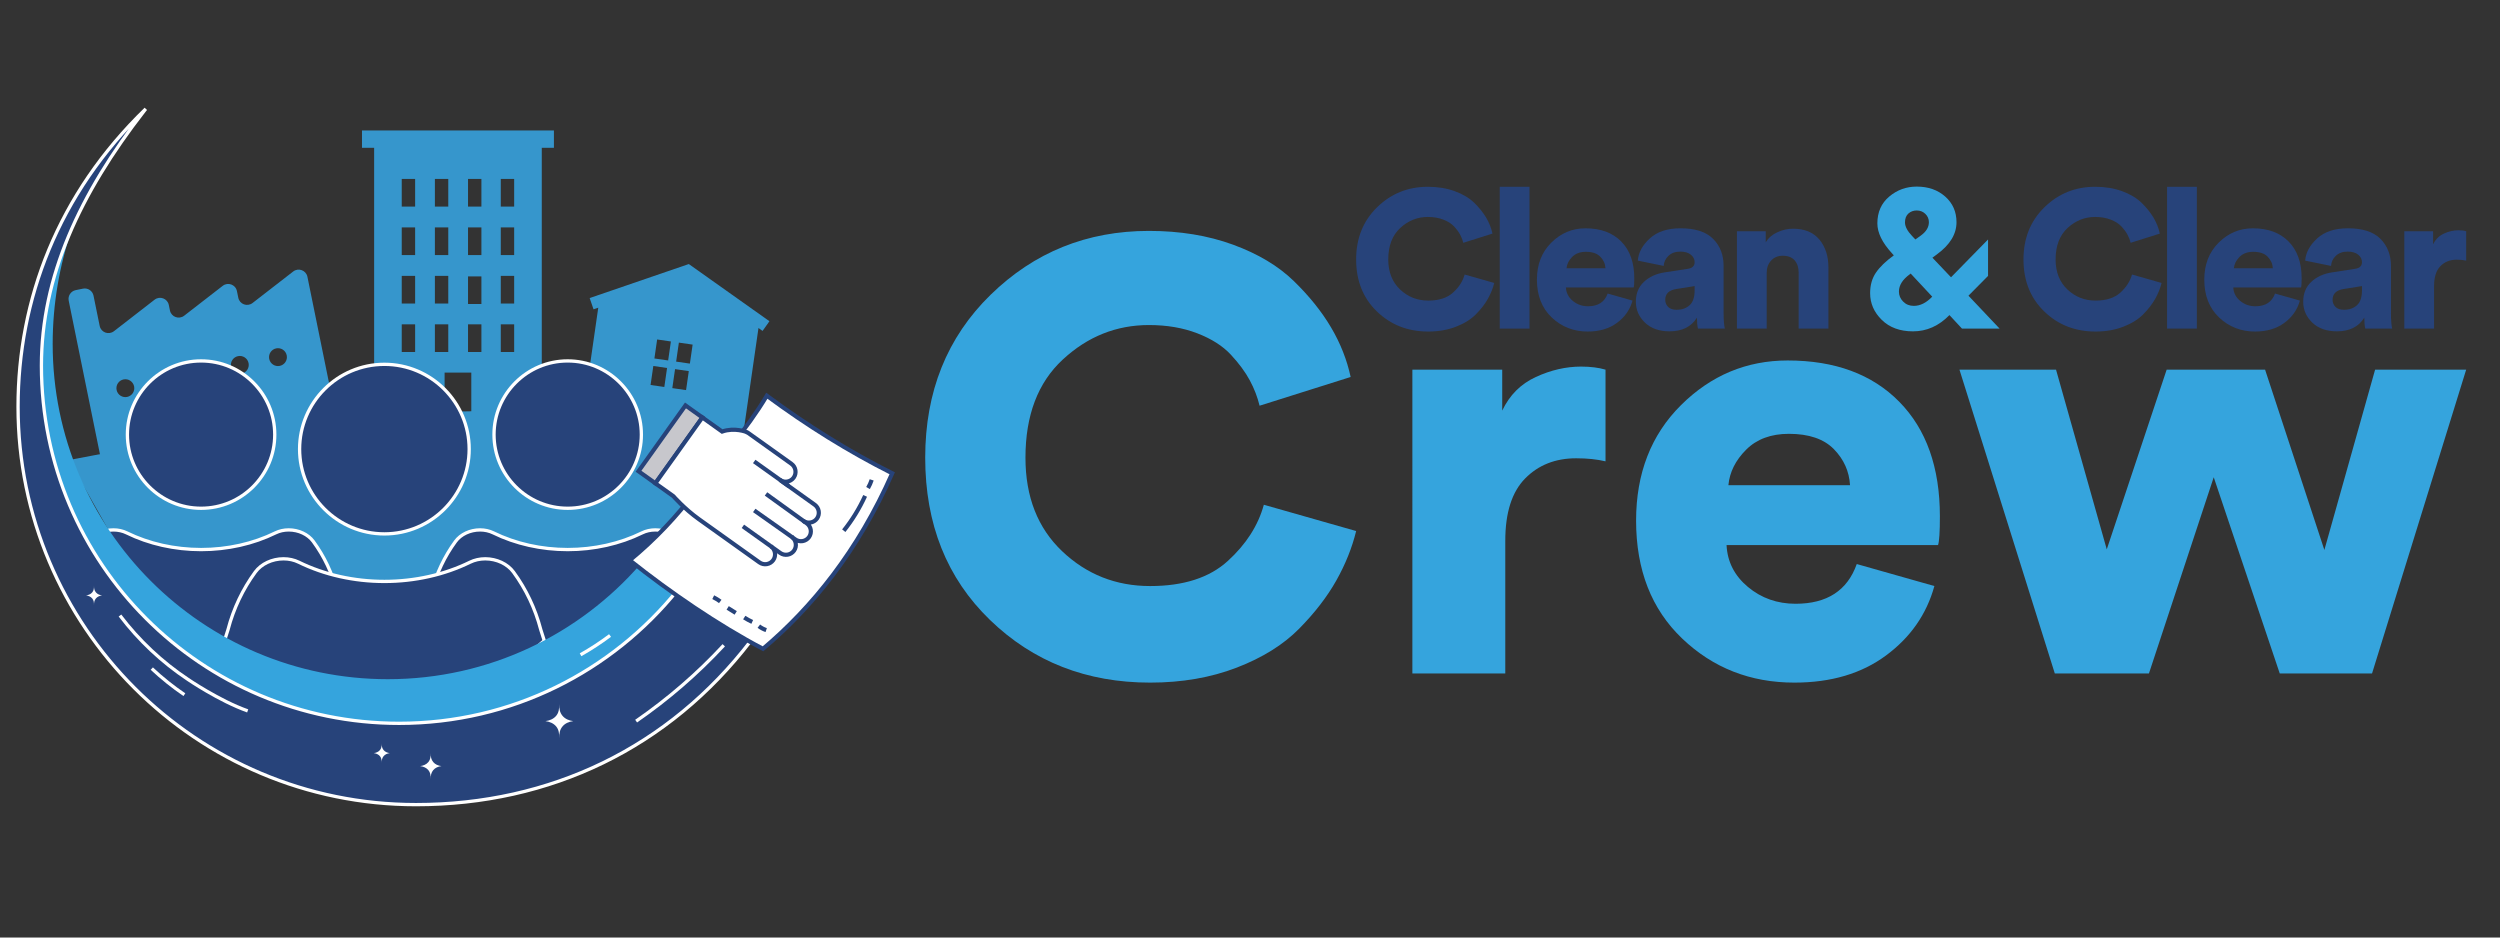
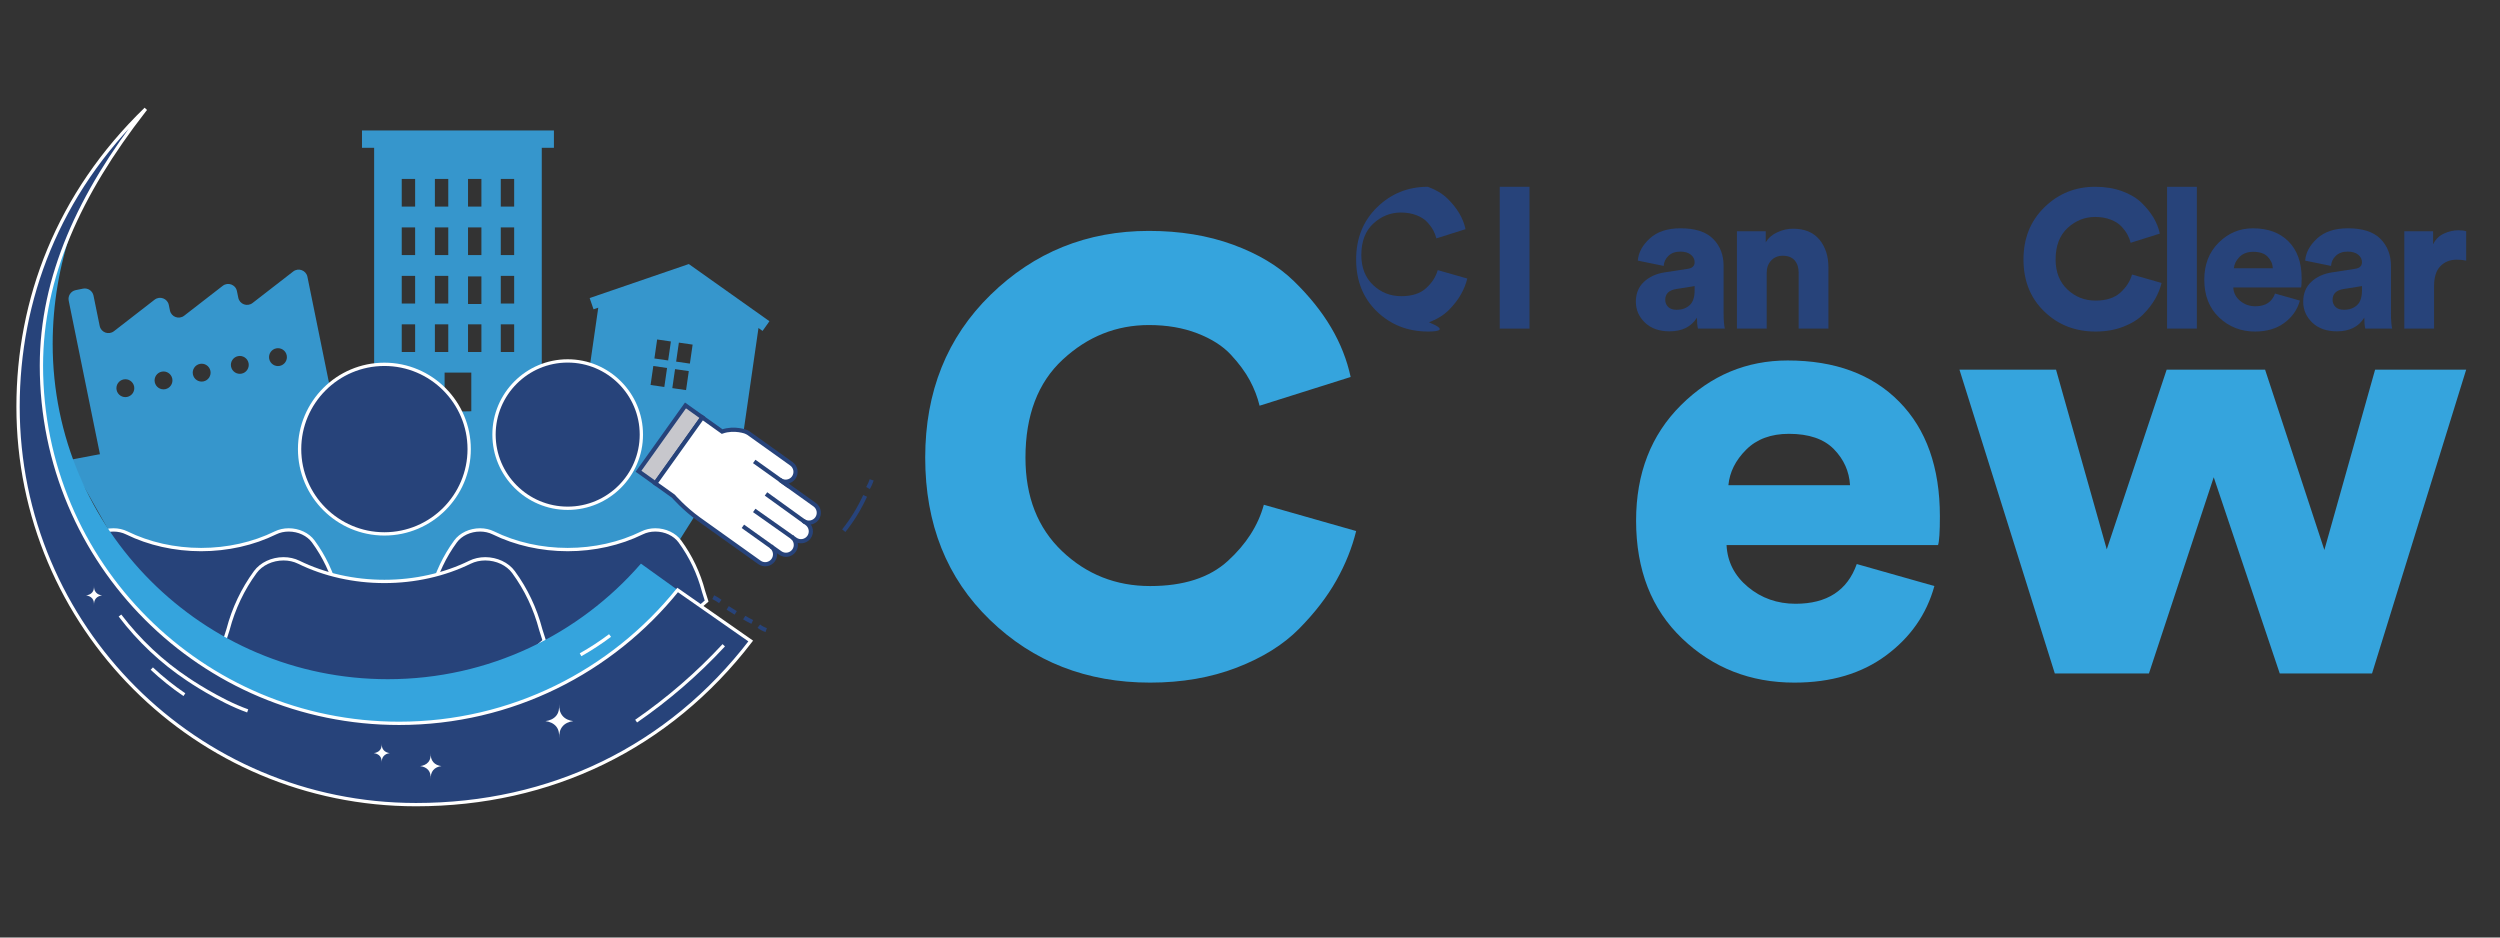
<svg xmlns="http://www.w3.org/2000/svg" version="1.1" id="Ebene_1" x="0px" y="0px" viewBox="0 0 2000 750" style="enable-background:new 0 0 2000 750;" xml:space="preserve">
  <rect x="0" y="0" width="2000" height="750" fill="#333333" stroke="none" />
  <style type="text/css">
	.st0{fill:#3696CC;}
	.st1{fill:#27437A;}
	.st2{fill:#35A4DD;}
	.st3{fill:#27437A;stroke:#FFFFFF;stroke-width:2.645;stroke-miterlimit:10;}
	.st4{fill:none;stroke:#FFFFFF;stroke-width:2.645;stroke-miterlimit:10;}
	.st5{fill:#FFFFFF;}
	.st6{fill:#FFFFFF;stroke:#27437A;stroke-width:3.341;stroke-miterlimit:10;}
	.st7{fill:none;stroke:#27437A;stroke-width:3.341;stroke-miterlimit:10;}
	.st8{fill:#C7C7CC;stroke:#27437A;stroke-width:3.341;stroke-miterlimit:10;}
</style>
  <path class="st0" d="M517.55,473.39c-15.35,13.48-111.86,95.43-244.84,76.87c-79.18-11.05-132.72-52.35-155.45-72.31  c-20.69-36.63-41.38-73.26-62.07-109.9c70.21-13.78,129.97-22.29,175-27.71c180.7-21.77,247.19-8.74,295.33,7.97  c24.24,8.42,43.36,17.6,55.75,24.07C560.03,406.05,538.79,439.72,517.55,473.39z" />
-   <path class="st1" d="M1142.58,265.23c-16.3,0-29.98-5.35-41.06-16.06c-11.08-10.71-16.61-24.58-16.61-41.61  c0-16.92,5.59-30.84,16.77-41.76c11.18-10.92,24.71-16.38,40.59-16.38c7.94,0,15.12,1.18,21.55,3.53  c6.43,2.35,11.62,5.46,15.59,9.32c3.97,3.87,7.15,7.84,9.56,11.91c2.4,4.07,4.07,8.31,5.01,12.69l-23.35,7.37  c-0.52-2.19-1.36-4.36-2.51-6.5c-1.15-2.14-2.77-4.33-4.86-6.58c-2.09-2.25-4.96-4.07-8.62-5.48c-3.66-1.41-7.78-2.12-12.38-2.12  c-8.36,0-15.72,2.95-22.09,8.85c-6.37,5.9-9.56,14.29-9.56,25.15c0,10.03,3.13,18.02,9.4,23.98c6.27,5.95,13.79,8.93,22.56,8.93  c8.57,0,15.2-2.14,19.9-6.43c4.7-4.28,7.78-9.09,9.25-14.42l23.66,6.74c-1.05,4.29-2.74,8.52-5.09,12.69  c-2.35,4.18-5.54,8.31-9.56,12.38c-4.02,4.07-9.35,7.39-15.98,9.95C1158.12,263.95,1150.73,265.23,1142.58,265.23z" />
+   <path class="st1" d="M1142.58,265.23c-16.3,0-29.98-5.35-41.06-16.06c-11.08-10.71-16.61-24.58-16.61-41.61  c0-16.92,5.59-30.84,16.77-41.76c11.18-10.92,24.71-16.38,40.59-16.38c6.43,2.35,11.62,5.46,15.59,9.32c3.97,3.87,7.15,7.84,9.56,11.91c2.4,4.07,4.07,8.31,5.01,12.69l-23.35,7.37  c-0.52-2.19-1.36-4.36-2.51-6.5c-1.15-2.14-2.77-4.33-4.86-6.58c-2.09-2.25-4.96-4.07-8.62-5.48c-3.66-1.41-7.78-2.12-12.38-2.12  c-8.36,0-15.72,2.95-22.09,8.85c-6.37,5.9-9.56,14.29-9.56,25.15c0,10.03,3.13,18.02,9.4,23.98c6.27,5.95,13.79,8.93,22.56,8.93  c8.57,0,15.2-2.14,19.9-6.43c4.7-4.28,7.78-9.09,9.25-14.42l23.66,6.74c-1.05,4.29-2.74,8.52-5.09,12.69  c-2.35,4.18-5.54,8.31-9.56,12.38c-4.02,4.07-9.35,7.39-15.98,9.95C1158.12,263.95,1150.73,265.23,1142.58,265.23z" />
  <path class="st1" d="M1223.6,262.88h-23.82V149.42h23.82V262.88z" />
-   <path class="st1" d="M1286.12,234.83l19.9,5.64c-1.99,7.21-6.11,13.14-12.38,17.79c-6.27,4.65-14.1,6.97-23.51,6.97  c-11.28,0-20.87-3.76-28.76-11.28c-7.89-7.52-11.83-17.6-11.83-30.24c0-12.12,3.84-21.99,11.52-29.62  c7.68-7.62,16.79-11.44,27.35-11.44c12.12,0,21.65,3.53,28.6,10.58c6.95,7.05,10.42,16.85,10.42,29.38c0,3.97-0.16,6.42-0.47,7.36  h-54.22c0.21,4.28,2.04,7.86,5.48,10.73c3.45,2.87,7.52,4.31,12.22,4.31C1278.49,245.01,1283.72,241.62,1286.12,234.83z   M1253.21,214.61h31.18c-0.21-3.55-1.59-6.63-4.15-9.25c-2.56-2.61-6.4-3.92-11.52-3.92c-4.6,0-8.25,1.36-10.97,4.07  C1255.04,208.24,1253.53,211.27,1253.21,214.61z" />
  <path class="st1" d="M1308.69,241.41c0-6.58,2.14-11.88,6.43-15.91c4.28-4.02,9.82-6.55,16.61-7.6l18.33-2.82  c3.76-0.52,5.64-2.3,5.64-5.33c0-2.4-1.02-4.41-3.06-6.03c-2.04-1.62-4.83-2.43-8.38-2.43c-3.97,0-7.13,1.12-9.48,3.37  c-2.35,2.25-3.63,4.94-3.84,8.07l-20.69-4.23c0.52-6.48,3.73-12.4,9.64-17.79c5.9-5.38,14.08-8.07,24.52-8.07  c11.8,0,20.5,2.82,26.09,8.46c5.59,5.64,8.38,12.85,8.38,21.63v38.08c0,4.91,0.31,8.93,0.94,12.07h-21.47  c-0.52-2.09-0.78-5.01-0.78-8.78c-4.49,7.31-11.81,10.97-21.94,10.97c-8.25,0-14.81-2.32-19.67-6.97  C1311.12,253.45,1308.69,247.89,1308.69,241.41z M1341.44,247.83c4.07,0,7.47-1.2,10.19-3.6c2.72-2.4,4.07-6.37,4.07-11.91v-3.45  l-14.73,2.35c-5.85,0.94-8.78,3.81-8.78,8.62c0,2.19,0.76,4.07,2.27,5.64C1335.98,247.05,1338.3,247.83,1341.44,247.83z" />
  <path class="st1" d="M1413.36,218.22v44.66h-23.82V185h23.04v8.93c1.98-3.45,5.04-6.14,9.17-8.07c4.13-1.93,8.33-2.9,12.62-2.9  c9.3,0,16.35,2.9,21.16,8.7c4.8,5.8,7.21,13.24,7.21,22.33v48.89h-23.82v-44.82c0-4.07-1.07-7.34-3.21-9.79  c-2.14-2.45-5.3-3.68-9.48-3.68c-3.87,0-6.97,1.28-9.32,3.84C1414.54,210.98,1413.36,214.25,1413.36,218.22z" />
-   <path class="st2" d="M1569.59,262.88l-10.03-10.81c-8.46,8.67-18.18,13.01-29.15,13.01c-10.45,0-18.78-3.06-24.99-9.17  c-6.22-6.11-9.32-13.24-9.32-21.39c0-6.37,1.54-11.83,4.62-16.38c3.08-4.54,7.86-9.17,14.34-13.87l-1.57-1.72  c-7.73-8.46-11.6-16.4-11.6-23.82c0-8.98,3.16-16.14,9.48-21.47c6.32-5.33,13.66-7.99,22.02-7.99c9.19,0,16.79,2.66,22.8,7.99  c6.01,5.33,9.01,12.17,9.01,20.53c0,9.51-5.23,18.07-15.67,25.7l-3.6,2.66l14.89,15.67l29.62-30.24v29.15l-15.67,15.83l24.92,26.33  H1569.59z M1531.05,244.7c5.12,0,10.03-2.45,14.73-7.37l-17.24-18.49l-0.78,0.63c-5.75,4.18-8.62,8.78-8.62,13.79  c0,3.03,1.12,5.7,3.37,7.99C1524.75,243.55,1527.6,244.7,1531.05,244.7z M1523.99,177.94c0,3.24,1.88,6.84,5.64,10.81l2.66,2.82  l4.39-3.13c4.28-3.13,6.43-6.68,6.43-10.66c0-2.61-0.94-4.83-2.82-6.66c-1.88-1.83-4.18-2.74-6.9-2.74c-2.61,0-4.83,0.81-6.66,2.43  C1524.91,172.43,1523.99,174.81,1523.99,177.94z" />
  <path class="st1" d="M1676.46,265.23c-16.3,0-29.99-5.35-41.06-16.06c-11.08-10.71-16.61-24.58-16.61-41.61  c0-16.92,5.59-30.84,16.77-41.76c11.18-10.92,24.71-16.38,40.59-16.38c7.94,0,15.12,1.18,21.55,3.53  c6.43,2.35,11.62,5.46,15.59,9.32c3.97,3.87,7.15,7.84,9.56,11.91c2.4,4.07,4.07,8.31,5.01,12.69l-23.35,7.37  c-0.52-2.19-1.36-4.36-2.51-6.5c-1.15-2.14-2.77-4.33-4.86-6.58c-2.09-2.25-4.96-4.07-8.62-5.48c-3.66-1.41-7.78-2.12-12.38-2.12  c-8.36,0-15.72,2.95-22.1,8.85c-6.37,5.9-9.56,14.29-9.56,25.15c0,10.03,3.13,18.02,9.4,23.98c6.27,5.95,13.79,8.93,22.57,8.93  c8.56,0,15.2-2.14,19.9-6.43c4.7-4.28,7.78-9.09,9.25-14.42l23.66,6.74c-1.05,4.29-2.74,8.52-5.09,12.69  c-2.35,4.18-5.54,8.31-9.56,12.38c-4.02,4.07-9.35,7.39-15.98,9.95C1692,263.95,1684.61,265.23,1676.46,265.23z" />
  <path class="st1" d="M1757.48,262.88h-23.82V149.42h23.82V262.88z" />
  <path class="st1" d="M1820.01,234.83l19.9,5.64c-1.99,7.21-6.11,13.14-12.38,17.79c-6.27,4.65-14.1,6.97-23.51,6.97  c-11.28,0-20.87-3.76-28.76-11.28c-7.89-7.52-11.83-17.6-11.83-30.24c0-12.12,3.84-21.99,11.52-29.62  c7.68-7.62,16.79-11.44,27.35-11.44c12.12,0,21.65,3.53,28.6,10.58c6.95,7.05,10.42,16.85,10.42,29.38c0,3.97-0.16,6.42-0.47,7.36  h-54.22c0.21,4.28,2.04,7.86,5.48,10.73c3.45,2.87,7.52,4.31,12.22,4.31C1812.38,245.01,1817.6,241.62,1820.01,234.83z   M1787.1,214.61h31.18c-0.21-3.55-1.59-6.63-4.15-9.25c-2.56-2.61-6.4-3.92-11.52-3.92c-4.6,0-8.25,1.36-10.97,4.07  C1788.92,208.24,1787.41,211.27,1787.1,214.61z" />
  <path class="st1" d="M1842.57,241.41c0-6.58,2.14-11.88,6.43-15.91c4.28-4.02,9.82-6.55,16.61-7.6l18.33-2.82  c3.76-0.52,5.64-2.3,5.64-5.33c0-2.4-1.02-4.41-3.06-6.03c-2.04-1.62-4.83-2.43-8.38-2.43c-3.97,0-7.13,1.12-9.48,3.37  c-2.35,2.25-3.63,4.94-3.84,8.07l-20.69-4.23c0.52-6.48,3.73-12.4,9.64-17.79c5.9-5.38,14.08-8.07,24.52-8.07  c11.8,0,20.5,2.82,26.09,8.46c5.59,5.64,8.38,12.85,8.38,21.63v38.08c0,4.91,0.31,8.93,0.94,12.07h-21.47  c-0.52-2.09-0.78-5.01-0.78-8.78c-4.49,7.31-11.81,10.97-21.94,10.97c-8.25,0-14.81-2.32-19.67-6.97  C1845,253.45,1842.57,247.89,1842.57,241.41z M1875.32,247.83c4.07,0,7.47-1.2,10.19-3.6c2.72-2.4,4.07-6.37,4.07-11.91v-3.45  l-14.73,2.35c-5.85,0.94-8.78,3.81-8.78,8.62c0,2.19,0.76,4.07,2.27,5.64C1869.86,247.05,1872.19,247.83,1875.32,247.83z" />
  <path class="st1" d="M1972.95,185v23.51c-2.19-0.52-4.7-0.78-7.52-0.78c-5.33,0-9.69,1.72-13.08,5.17  c-3.4,3.45-5.09,8.78-5.09,15.98v34.01h-23.82V185h23.04v10.5c1.88-3.97,4.75-6.84,8.62-8.62c3.86-1.78,7.73-2.66,11.6-2.66  C1969.08,184.21,1971.17,184.47,1972.95,185z" />
  <g>
    <path class="st2" d="M920.12,546.09c-50.86,0-93.57-16.7-128.12-50.12c-34.56-33.41-51.83-76.69-51.83-129.83   c0-52.81,17.44-96.25,52.32-130.32c34.88-34.06,77.1-51.1,126.65-51.1c24.77,0,47.19,3.67,67.24,11   c20.05,7.34,36.26,17.04,48.66,29.1c12.39,12.06,22.33,24.45,29.83,37.16c7.5,12.71,12.71,25.92,15.65,39.61l-72.86,22.98   c-1.64-6.85-4.24-13.61-7.82-20.29c-3.59-6.68-8.64-13.52-15.16-20.54c-6.52-7.01-15.49-12.71-26.9-17.11   c-11.42-4.4-24.29-6.6-38.63-6.6c-26.09,0-49.07,9.21-68.95,27.63c-19.89,18.42-29.83,44.58-29.83,78.49   c0,31.3,9.78,56.24,29.34,74.82c19.56,18.58,43.03,27.87,70.42,27.87c26.73,0,47.43-6.68,62.1-20.05   c14.67-13.36,24.28-28.36,28.85-44.99l73.84,21.03c-3.26,13.37-8.56,26.57-15.89,39.61c-7.34,13.04-17.28,25.92-29.83,38.63   c-12.55,12.71-29.18,23.07-49.88,31.05C968.61,542.1,945.55,546.09,920.12,546.09z" />
-     <path class="st2" d="M1284.42,295.72v73.35c-6.85-1.63-14.67-2.44-23.47-2.44c-16.63,0-30.24,5.38-40.83,16.14   c-10.6,10.76-15.89,27.38-15.89,49.88v106.11h-74.33V295.72h71.88v32.76c5.87-12.39,14.83-21.35,26.9-26.9   c12.06-5.54,24.12-8.31,36.19-8.31C1272.36,293.28,1278.88,294.09,1284.42,295.72z" />
    <path class="st2" d="M1485.41,451.23l62.1,17.6c-6.2,22.49-19.07,41-38.63,55.5c-19.56,14.5-44.01,21.76-73.35,21.76   c-35.21,0-65.12-11.74-89.73-35.21c-24.62-23.47-36.92-54.93-36.92-94.38c0-37.81,11.98-68.62,35.94-92.42   c23.96-23.79,52.4-35.7,85.33-35.7c37.81,0,67.56,11,89.24,33.01c21.68,22.01,32.52,52.57,32.52,91.69   c0,12.39-0.49,20.05-1.47,22.98h-169.2c0.65,13.37,6.36,24.53,17.11,33.5c10.76,8.97,23.47,13.45,38.14,13.45   C1461.61,483.01,1477.91,472.42,1485.41,451.23z M1382.72,388.14h97.31c-0.66-11.08-4.97-20.7-12.96-28.85   c-7.99-8.14-19.97-12.23-35.94-12.23c-14.35,0-25.76,4.24-34.23,12.71C1388.42,368.26,1383.7,377.71,1382.72,388.14z" />
    <path class="st2" d="M1733.33,295.72h78.73l47.43,144.26l40.59-144.26h72.86l-75.31,243.04h-73.84l-52.81-156.97l-51.83,156.97   h-75.31l-76.28-243.04h77.26l40.59,143.77L1733.33,295.72z" />
  </g>
  <g>
    <path class="st0" d="M289.59,118.24h9.72v217.63h56.37v-37.8h21.37v37.8h56.37V118.24h9.72v-13.85H289.59V118.24z M385.13,243.21   h-10.71V221.1h10.71V243.21z M400.62,143.16h10.71v22.11h-10.71V143.16z M400.62,181.93h10.71v22.11h-10.71V181.93z M400.62,220.71   h10.71v22.11h-10.71V220.71z M400.62,259.48h10.71v22.11h-10.71V259.48z M374.42,143.16h10.71v22.11h-10.71V143.16z M374.42,181.93   h10.71v22.11h-10.71V181.93z M374.42,259.48h10.71v22.11h-10.71V259.48z M347.91,143.16h10.71v22.11h-10.71V143.16z M347.91,181.93   h10.71v22.11h-10.71V181.93z M347.91,220.71h10.71v22.11h-10.71V220.71z M347.91,259.48h10.71v22.11h-10.71V259.48z M321.39,143.16   h10.71v22.11h-10.71V143.16z M321.39,181.93h10.71v22.11h-10.71V181.93z M321.39,220.71h10.71v22.11h-10.71V220.71z M321.39,259.48   h10.71v22.11h-10.71V259.48z" />
    <path class="st0" d="M178.18,228.66l-30.86,23.92c-4.19,3.24-10.32,0.97-11.38-4.22l-0.89-4.38c-1.06-5.19-7.19-7.47-11.38-4.22   l-32.54,25.22c-4.19,3.24-10.32,0.97-11.38-4.22l-4.94-24.26c-0.79-3.87-4.56-6.36-8.43-5.58l-5.83,1.19   c-3.87,0.79-6.36,4.56-5.58,8.43l25.66,126.12c0.79,3.87,4.56,6.36,8.43,5.58l173.11-35.22c3.87-0.79,6.36-4.56,5.58-8.43   l-21.81-107.17c-1.06-5.19-7.19-7.47-11.38-4.22l-32.54,25.22c-4.19,3.24-10.32,0.97-11.38-4.22l-1.08-5.3   C188.5,227.69,182.37,225.41,178.18,228.66z M101.71,317.55L101.71,317.55c-3.87,0.79-7.64-1.71-8.43-5.58l0,0   c-0.79-3.87,1.71-7.64,5.58-8.43l0,0c3.87-0.79,7.64,1.71,8.43,5.58l0,0C108.08,312.99,105.58,316.76,101.71,317.55z    M132.24,311.34L132.24,311.34c-3.87,0.79-7.64-1.71-8.43-5.58l0,0c-0.79-3.87,1.71-7.64,5.58-8.43l0,0   c3.87-0.79,7.64,1.71,8.43,5.58l0,0C138.6,306.78,136.1,310.55,132.24,311.34z M220.95,278.7L220.95,278.7   c3.87-0.79,7.64,1.71,8.43,5.58l0,0c0.79,3.87-1.71,7.64-5.58,8.43l0,0c-3.87,0.79-7.64-1.71-8.43-5.58l0,0   C214.58,283.26,217.08,279.49,220.95,278.7z M162.76,305.13L162.76,305.13c-3.87,0.79-7.64-1.71-8.43-5.58l0,0   c-0.79-3.87,1.71-7.64,5.58-8.43h0c3.87-0.79,7.64,1.71,8.43,5.58l0,0C169.12,300.57,166.62,304.34,162.76,305.13z M193.28,298.92   L193.28,298.92c-3.87,0.79-7.64-1.71-8.43-5.58l0,0c-0.79-3.87,1.71-7.64,5.58-8.43l0,0c3.87-0.79,7.64,1.71,8.43,5.58l0,0   C199.64,294.36,197.15,298.13,193.28,298.92z" />
    <path class="st0" d="M615.56,256.98l-64.52-45.75l-79.31,27.21l3.09,9l3.79-1.3l-13.78,95.6l127.86,18.43l14.09-97.75l3.27,2.32   L615.56,256.98z M531.46,309.58l-11-1.59l2.19-15.2l11,1.59L531.46,309.58z M534.52,288.37l-11-1.59l2.19-15.2l11,1.59   L534.52,288.37z M548.85,312.09l-11-1.59l2.19-15.2l11,1.59L548.85,312.09z M551.91,290.88l-11-1.59l2.19-15.2l11,1.59   L551.91,290.88z" />
    <g>
      <g>
        <g>
          <path class="st3" d="M160.86,522.41c-42.04,0-108.69-49.27-108.69-49.27l0.04-0.14c3.81-14.49,10.18-27.89,18.91-39.84      c4.16-5.69,11.7-9.23,19.66-9.23c3.76,0,7.42,0.82,10.58,2.37c17.82,8.74,38.4,13.36,59.51,13.36      c21.11,0,41.69-4.62,59.51-13.36c3.16-1.55,6.82-2.37,10.58-2.37c7.97,0,15.5,3.54,19.66,9.23      c8.74,11.95,15.1,25.36,18.91,39.84l0.08,0.29l2.4,7.55C243.18,507.3,202.91,522.41,160.86,522.41z" />
        </g>
        <g>
-           <path class="st3" d="M160.86,406.62c-32.5,0-58.94-26.44-58.94-58.94c0-32.5,26.44-58.94,58.94-58.94s58.94,26.44,58.94,58.94      C219.8,380.18,193.36,406.62,160.86,406.62z" />
-         </g>
+           </g>
      </g>
      <g>
        <g>
          <path class="st3" d="M454.15,522.41c-42.04,0-82.32-15.11-111.14-41.58l2.45-7.69l0.04-0.14c3.81-14.49,10.18-27.89,18.91-39.84      c4.16-5.69,11.7-9.23,19.66-9.23c3.76,0,7.42,0.82,10.58,2.37c17.82,8.74,38.4,13.36,59.51,13.36      c21.11,0,41.69-4.62,59.51-13.36c3.16-1.55,6.82-2.37,10.58-2.37c7.97,0,15.5,3.54,19.66,9.23      c8.74,11.95,15.1,25.36,18.91,39.84l0.08,0.29l2.4,7.55C536.47,507.3,496.2,522.41,454.15,522.41z" />
        </g>
        <g>
          <path class="st3" d="M454.15,406.62c-32.5,0-58.94-26.44-58.94-58.94c0-32.5,26.44-58.94,58.94-58.94s58.94,26.44,58.94,58.94      C513.09,380.18,486.65,406.62,454.15,406.62z" />
        </g>
      </g>
      <g>
        <g>
          <g>
            <path class="st3" d="M307.51,560.39c-48.39,0-94.74-17.39-127.91-47.86l2.82-8.85l0.04-0.16c4.39-16.68,11.71-32.1,21.76-45.86       c4.79-6.55,13.46-10.62,22.63-10.62c4.33,0,8.53,0.94,12.17,2.73c20.51,10.06,44.19,15.37,68.49,15.37       c24.3,0,47.98-5.31,68.49-15.37c3.64-1.78,7.85-2.73,12.17-2.73c9.17,0,17.84,4.07,22.63,10.62       c10.06,13.76,17.38,29.18,21.76,45.85l0.09,0.33l2.77,8.69C402.25,542.99,355.9,560.39,307.51,560.39z" />
          </g>
          <g>
            <path class="st3" d="M307.51,427.12c-37.4,0-67.83-30.43-67.83-67.83c0-37.4,30.43-67.83,67.83-67.83       c37.4,0,67.83,30.43,67.83,67.83C375.34,396.69,344.91,427.12,307.51,427.12z" />
          </g>
        </g>
      </g>
    </g>
    <g>
      <g>
        <path class="st2" d="M319.3,578.67c90.06,0,170.36-41.64,222.82-106.68l-29.37-21.08c-49.16,56.61-121.61,92.45-202.47,92.45     c-148.09,0-268.14-120.05-268.14-268.14c0-63.91,21.76-125.39,59.09-171.46C58.41,153.78,33.13,221.5,33.13,292.5     C33.13,450.55,161.25,578.67,319.3,578.67z" />
        <path class="st3" d="M319.3,578.67c-158.05,0-286.17-128.12-286.17-286.17c0-71,30.59-137.34,82.25-203.82     c0.41-0.53,0.81-1.06,1.24-1.57C46.23,155.26,14.44,239.85,14.44,325.39c0,175.8,142.51,318.32,318.32,318.32     c107.6,0,202.34-45.56,267.82-130.9l-58.46-40.82C489.66,537.03,409.36,578.67,319.3,578.67z" />
      </g>
      <g>
        <path class="st4" d="M508.9,576.9c25.49-17.59,49.05-37.97,70.11-60.68" />
        <path class="st4" d="M464.45,523.81c8.18-4.61,16.06-9.76,23.58-15.4" />
        <path class="st4" d="M95.98,492.42c15.09,19.91,33.55,37.26,54.36,51.09c0,0,25.01,17.12,47.81,25.21" />
        <path class="st4" d="M121.43,534.87c8.14,7.62,16.86,14.6,26.08,20.88" />
      </g>
      <g>
        <path class="st5" d="M336.16,612.88c2.52,0.33,4.94,1.29,6.55,3.25s1.88,4.2,1.84,7.13c-0.04-2.9,0.4-5.17,2.02-7.13     c1.62-1.96,4.04-2.92,6.55-3.25c-2.52-0.33-4.94-1.29-6.55-3.25c-1.62-1.96-2.06-4.23-2.02-7.13c0.04,2.94-0.22,5.17-1.84,7.13     C341.09,611.59,338.67,612.55,336.16,612.88z" />
        <path class="st5" d="M299.02,602.5c1.9,0.25,3.72,0.98,4.94,2.45c1.22,1.48,1.41,3.16,1.39,5.37c-0.03-2.18,0.3-3.9,1.52-5.37     c1.22-1.48,3.04-2.2,4.94-2.45c-1.9-0.25-3.72-0.98-4.94-2.45c-1.22-1.48-1.55-3.19-1.52-5.37c0.03,2.21-0.17,3.9-1.39,5.37     C302.74,601.52,300.92,602.25,299.02,602.5z" />
        <path class="st5" d="M68.86,476.33c1.9,0.25,3.72,0.98,4.94,2.45c1.22,1.48,1.41,3.16,1.39,5.37c-0.03-2.18,0.3-3.9,1.52-5.37     c1.22-1.48,3.04-2.2,4.94-2.45c-1.9-0.25-3.72-0.98-4.94-2.45c-1.22-1.48-1.55-3.19-1.52-5.37c0.03,2.21-0.17,3.9-1.39,5.37     C72.58,475.36,70.75,476.08,68.86,476.33z" />
        <path class="st5" d="M436.35,576.9c3.3,0.43,6.47,1.7,8.59,4.26c2.12,2.57,2.46,5.5,2.41,9.34c-0.05-3.8,0.53-6.78,2.65-9.34     c2.12-2.57,5.29-3.83,8.59-4.26c-3.3-0.43-6.47-1.7-8.59-4.26c-2.12-2.57-2.69-5.55-2.65-9.34c0.05,3.85-0.29,6.78-2.41,9.34     C442.82,575.2,439.65,576.46,436.35,576.9z" />
      </g>
    </g>
    <g>
      <g>
-         <path class="st6" d="M713.78,378.64c-27.5,62.29-64.27,107.4-103.39,140.42c-36.12-19-74.66-45.41-106.58-70.85     c19.94-16.39,37.87-35.22,53.26-55.94c19.28-25.96,39.88-47.88,56.39-75.69C645.33,340.15,679.16,361.28,713.78,378.64z" />
        <g>
          <g>
            <path class="st7" d="M675.01,424.56c6.81-8.53,12.56-17.91,17.08-27.85" />
            <path class="st7" d="M694.41,390.44c1.2-2.08,2.18-4.27,2.94-6.54" />
          </g>
          <g>
            <path class="st7" d="M570.58,477.74c1.97,0.97,3.85,2.12,5.62,3.43" />
            <path class="st7" d="M582.14,486.31c2.14,1.34,4.28,2.67,6.43,4.01" />
            <path class="st7" d="M595.39,494.04c2.05,1.31,4.19,2.48,6.4,3.49" />
            <path class="st7" d="M607.07,500.93c1.78,1.36,3.77,2.43,5.89,3.14" />
          </g>
        </g>
      </g>
      <g>
        <rect x="527.99" y="323.13" transform="matrix(0.814 0.581 -0.581 0.814 306.348 -245.452)" class="st8" width="16.66" height="64.69" />
        <g>
          <path class="st6" d="M647.22,429.68c2.53-3.54,1.7-8.5-1.84-11.03l-2.82-2.01c3.54,2.53,8.5,1.7,11.03-1.84      c2.53-3.54,1.7-8.5-1.84-11.03l-27.82-19.86c3.54,2.53,8.5,1.7,11.03-1.84c2.53-3.54,1.7-8.5-1.84-11.03l-34.5-24.63      c-0.49-0.35-1.01-0.62-1.55-0.85l0-0.01c0,0-9.39-3.78-19.39-0.3l-15.79-11.27l-37.61,52.69l14.39,10.27      c0,0,8.77,10.07,20.49,18.44l48.4,34.55c3.54,2.53,8.5,1.7,11.03-1.84c2.53-3.54,1.7-8.5-1.84-11.03l7.44,5.31      c3.54,2.53,8.5,1.7,11.03-1.84h0c2.53-3.54,1.7-8.5-1.84-11.03l2.82,2.01C639.73,434.05,644.69,433.22,647.22,429.68z" />
          <g>
            <line class="st7" x1="617.78" y1="437.81" x2="594.3" y2="421.06" />
            <line class="st7" x1="634.44" y1="430.27" x2="603.38" y2="408.35" />
            <line class="st7" x1="644.22" y1="417.82" x2="612.8" y2="395.15" />
            <line class="st7" x1="631.04" y1="388.91" x2="603.37" y2="369.16" />
          </g>
        </g>
      </g>
    </g>
  </g>
</svg>